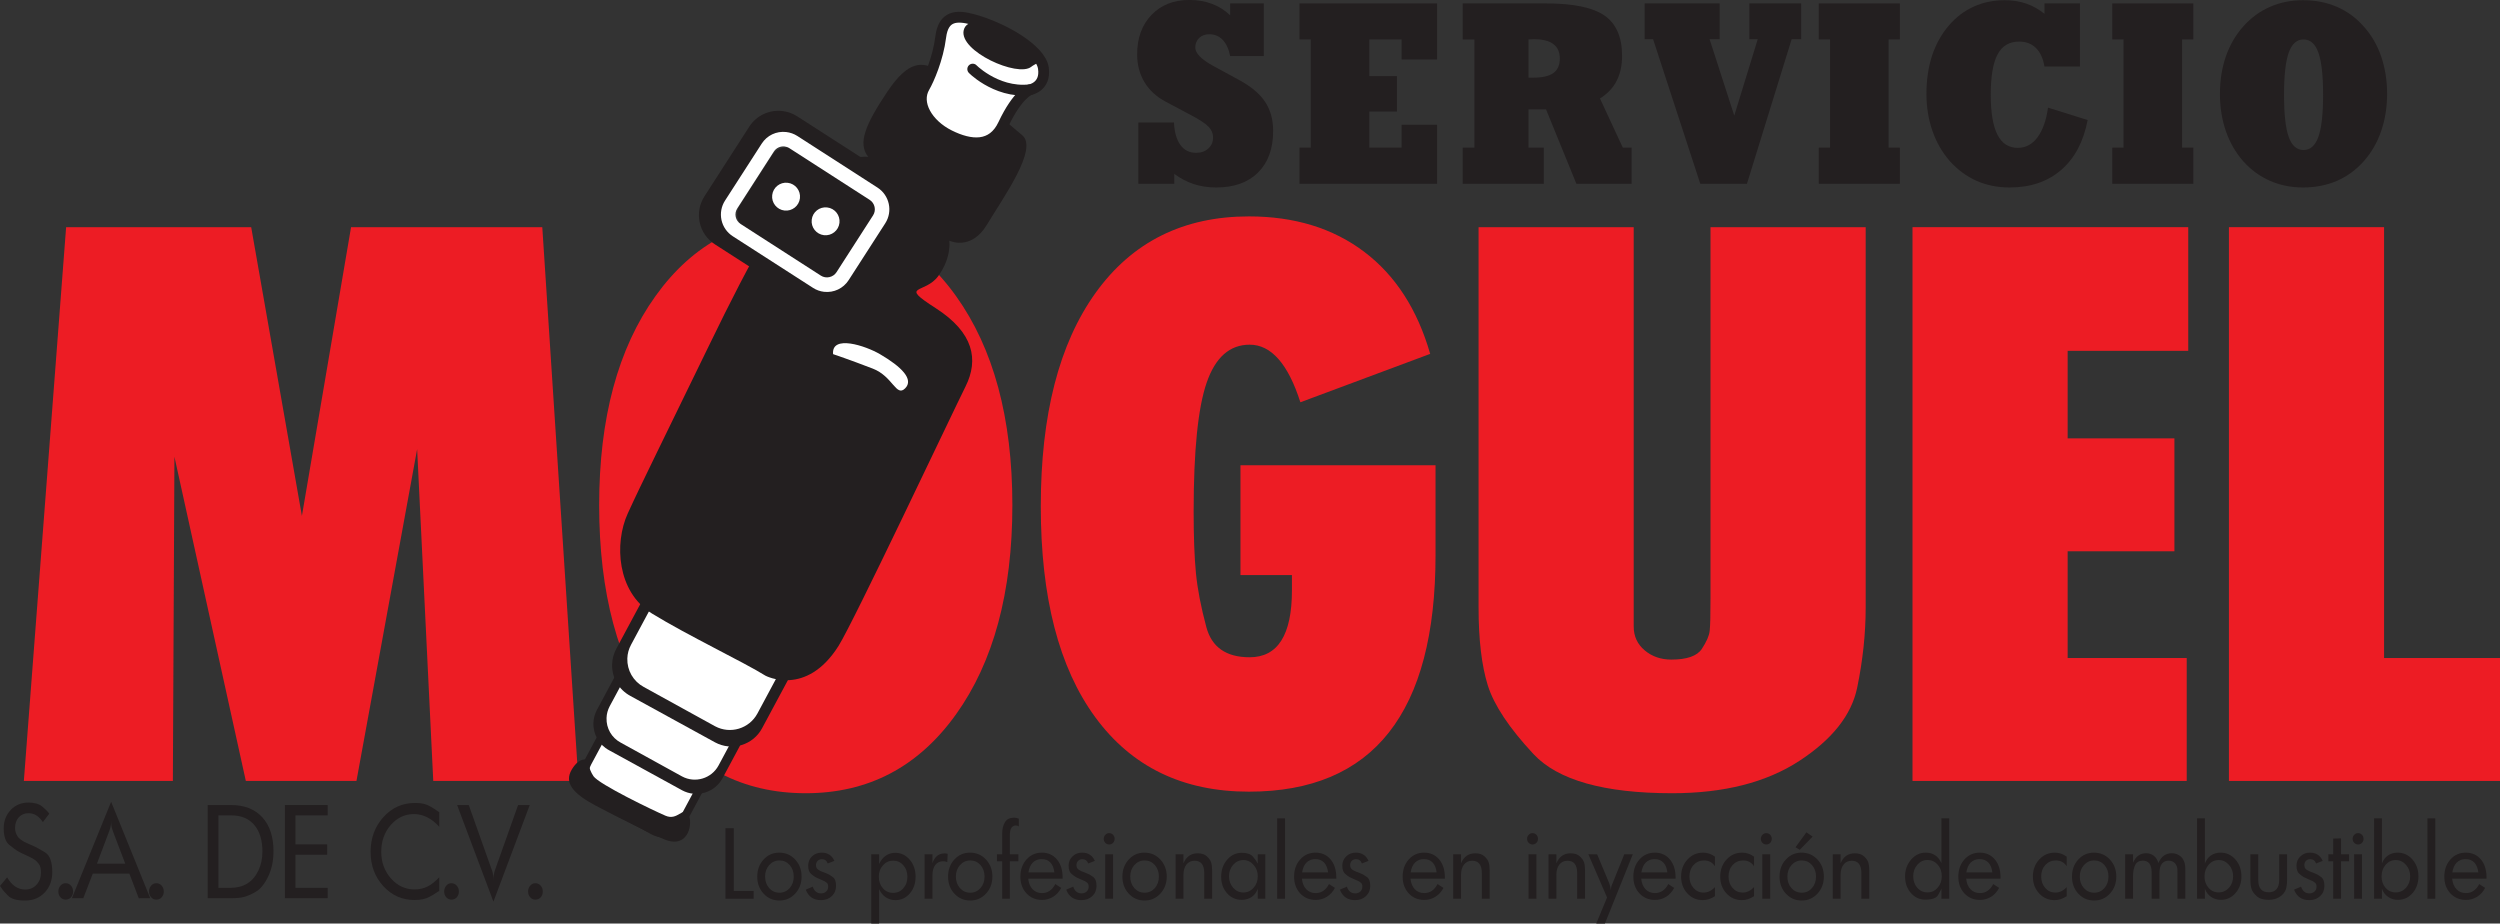
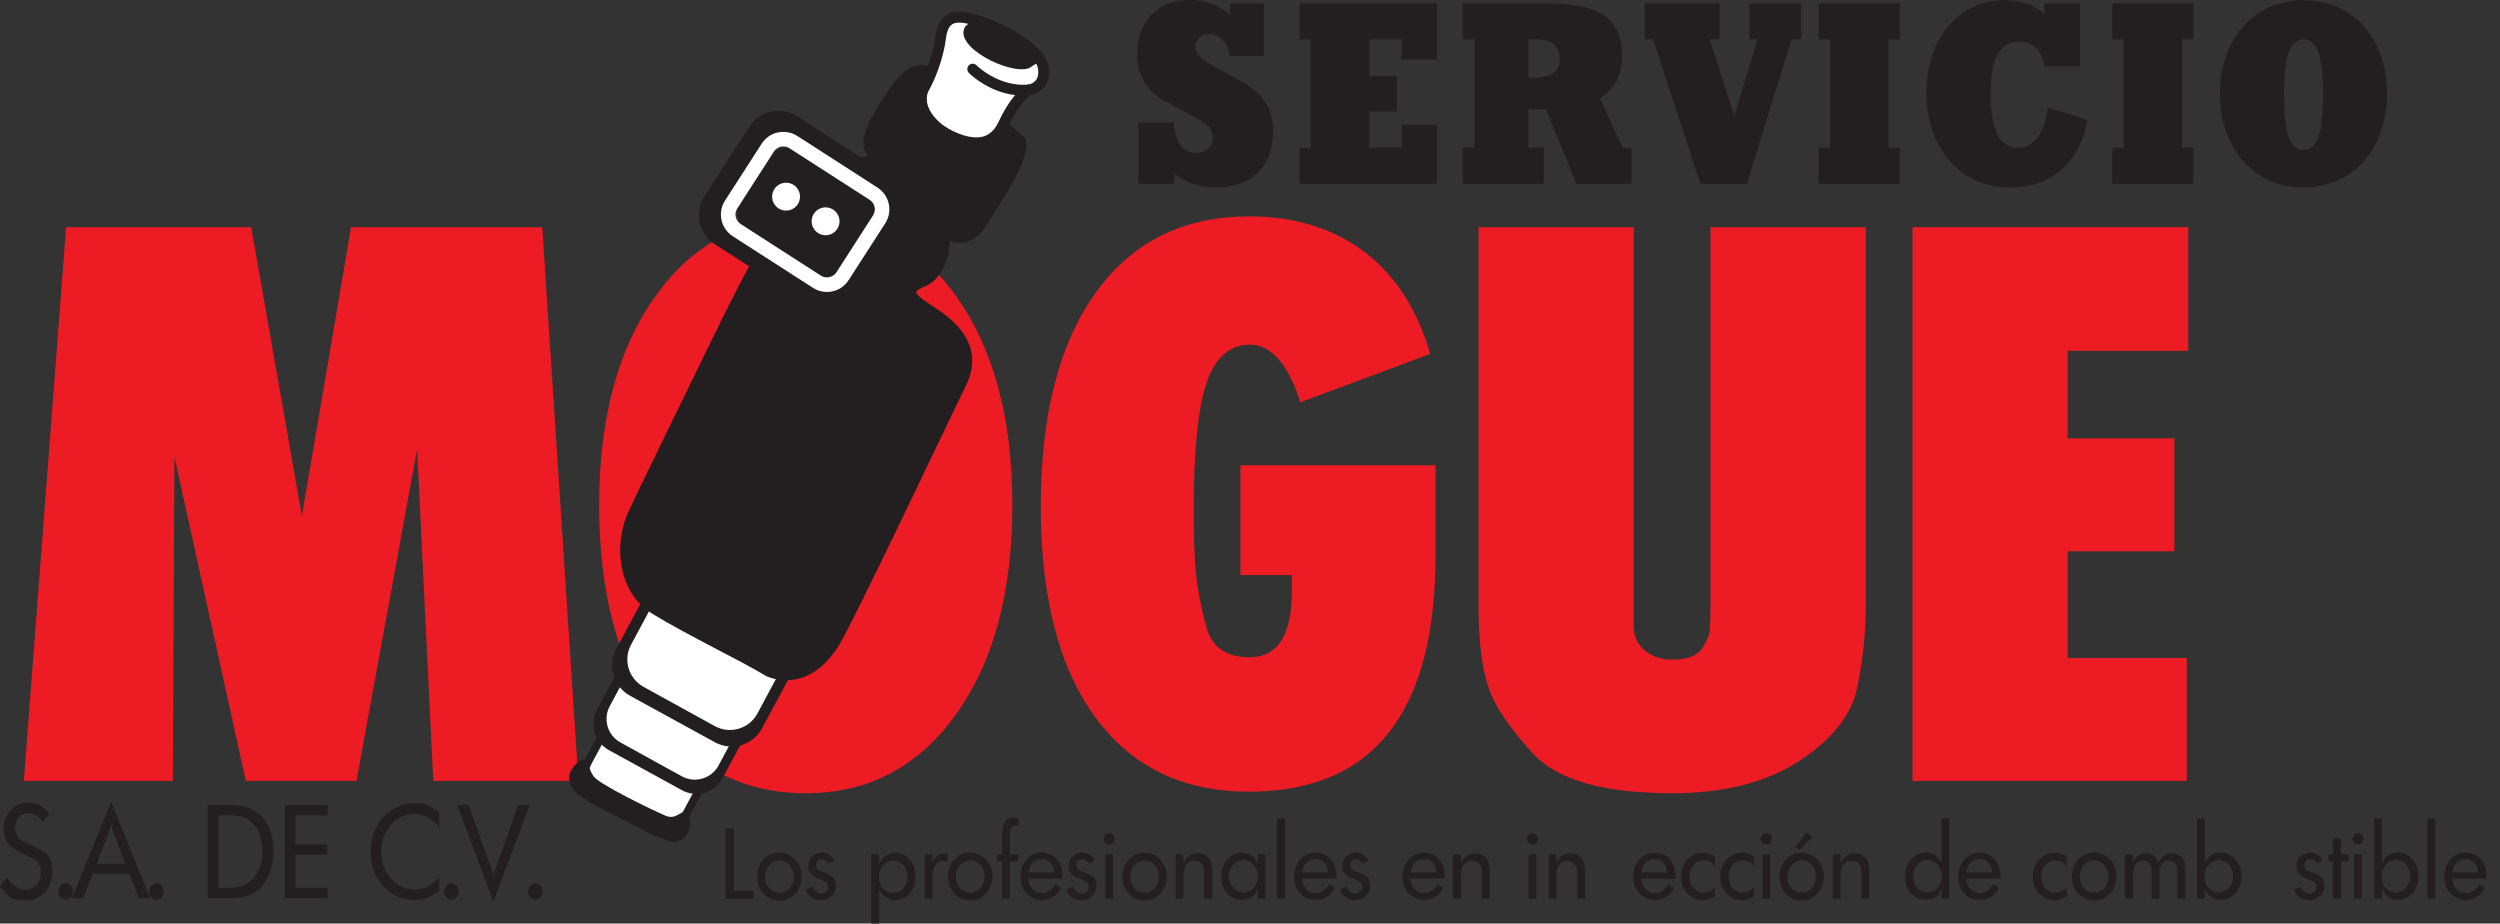
<svg xmlns="http://www.w3.org/2000/svg" width="231.28pt" height="85.44pt" viewBox="0 0 231.28 85.44" version="1.1">
  <rect x="0" y="0" width="231.28" height="85.44" fill="#333333" stroke="none" />
  <defs>
    <clipPath id="clip1">
-       <path d="M 206 21 L 231.281 21 L 231.281 73 L 206 73 Z M 206 21 " />
-     </clipPath>
+       </clipPath>
    <clipPath id="clip2">
      <path d="M 80 78 L 85 78 L 85 85.441 L 80 85.441 Z M 80 78 " />
    </clipPath>
    <clipPath id="clip3">
-       <path d="M 146 79 L 152 79 L 152 85.441 L 146 85.441 Z M 146 79 " />
-     </clipPath>
+       </clipPath>
    <clipPath id="clip4">
      <path d="M 44 54 L 77 54 L 77 85.441 L 44 85.441 Z M 44 54 " />
    </clipPath>
  </defs>
  <g id="surface1">
    <path style=" stroke:none;fill-rule:nonzero;fill:rgb(13.699%,12.199%,12.5%);fill-opacity:1;" d="M 105.312 17.004 L 105.312 11.332 L 108.605 11.332 C 108.652 12.238 108.852 12.934 109.203 13.414 C 109.555 13.895 110.039 14.137 110.66 14.137 C 111.121 14.137 111.496 14.004 111.785 13.738 C 112.078 13.473 112.223 13.133 112.223 12.715 C 112.223 12.348 112.086 12.02 111.812 11.73 C 111.539 11.441 110.965 11.062 110.09 10.602 L 107.836 9.406 C 106.98 8.949 106.328 8.348 105.879 7.602 C 105.426 6.855 105.199 5.996 105.199 5.023 C 105.199 3.52 105.641 2.309 106.523 1.383 C 107.406 0.461 108.574 -0.004 110.027 -0.004 C 110.789 -0.004 111.488 0.117 112.121 0.355 C 112.758 0.594 113.316 0.949 113.805 1.418 L 113.805 0.316 L 116.918 0.316 L 116.918 5.188 L 113.805 5.188 C 113.676 4.539 113.449 4.039 113.117 3.691 C 112.789 3.344 112.371 3.168 111.871 3.168 C 111.484 3.168 111.172 3.285 110.934 3.516 C 110.699 3.746 110.578 4.043 110.578 4.402 C 110.578 4.934 111.148 5.508 112.293 6.129 C 112.332 6.152 112.363 6.168 112.383 6.176 L 114.645 7.406 C 115.754 8.012 116.555 8.684 117.043 9.43 C 117.535 10.172 117.781 11.066 117.781 12.117 C 117.781 13.754 117.316 15.035 116.387 15.957 C 115.461 16.883 114.168 17.344 112.512 17.344 C 111.766 17.344 111.074 17.238 110.438 17.031 C 109.805 16.824 109.203 16.508 108.637 16.086 L 108.637 17.004 L 105.312 17.004 " />
    <path style=" stroke:none;fill-rule:nonzero;fill:rgb(13.699%,12.199%,12.5%);fill-opacity:1;" d="M 120.219 17.004 L 120.219 13.656 L 121.262 13.656 L 121.262 3.648 L 120.219 3.648 L 120.219 0.316 L 132.949 0.316 L 132.949 5.504 L 129.664 5.504 L 129.664 3.648 L 126.68 3.648 L 126.68 7.043 L 129.234 7.043 L 129.234 10.32 L 126.68 10.32 L 126.68 13.656 L 129.664 13.656 L 129.664 11.543 L 132.949 11.543 L 132.949 17.004 L 120.219 17.004 " />
    <path style=" stroke:none;fill-rule:nonzero;fill:rgb(13.699%,12.199%,12.5%);fill-opacity:1;" d="M 141.406 3.648 L 141.406 7.184 L 141.84 7.184 C 142.688 7.184 143.309 7.043 143.703 6.758 C 144.102 6.469 144.301 6.023 144.301 5.41 C 144.301 4.816 144.102 4.371 143.699 4.074 C 143.301 3.773 142.691 3.625 141.879 3.625 C 141.832 3.625 141.758 3.629 141.652 3.637 C 141.551 3.645 141.469 3.648 141.406 3.648 Z M 141.406 13.656 L 142.82 13.656 L 142.82 17.004 L 135.316 17.004 L 135.316 13.656 L 136.398 13.656 L 136.398 3.648 L 135.316 3.648 L 135.316 0.316 L 143.027 0.316 C 145.555 0.316 147.355 0.691 148.438 1.441 C 149.52 2.195 150.062 3.434 150.062 5.164 C 150.062 6.066 149.891 6.84 149.555 7.488 C 149.219 8.141 148.703 8.68 148.016 9.109 L 150.129 13.656 L 150.941 13.656 L 150.941 17.004 L 145.836 17.004 L 143.027 10.121 L 141.406 10.121 L 141.406 13.656 " />
    <path style=" stroke:none;fill-rule:nonzero;fill:rgb(13.699%,12.199%,12.5%);fill-opacity:1;" d="M 157.297 17.004 L 152.93 3.625 L 152.148 3.625 L 152.148 0.316 L 159.09 0.316 L 159.09 3.625 L 158.156 3.625 L 160.441 10.695 L 162.613 3.625 L 161.836 3.625 L 161.836 0.316 L 166.633 0.316 L 166.633 3.625 L 165.75 3.625 L 161.613 17.004 L 157.297 17.004 " />
    <path style=" stroke:none;fill-rule:nonzero;fill:rgb(13.699%,12.199%,12.5%);fill-opacity:1;" d="M 168.258 17.004 L 168.258 13.656 L 169.301 13.656 L 169.301 3.648 L 168.258 3.648 L 168.258 0.316 L 175.762 0.316 L 175.762 3.648 L 174.719 3.648 L 174.719 13.656 L 175.762 13.656 L 175.762 17.004 L 168.258 17.004 " />
    <path style=" stroke:none;fill-rule:nonzero;fill:rgb(13.699%,12.199%,12.5%);fill-opacity:1;" d="M 189.137 6.152 C 189.008 5.398 188.746 4.828 188.348 4.438 C 187.953 4.047 187.434 3.848 186.793 3.848 C 185.883 3.848 185.219 4.242 184.801 5.031 C 184.379 5.816 184.168 7.059 184.168 8.758 C 184.168 10.418 184.375 11.652 184.789 12.465 C 185.203 13.273 185.828 13.68 186.672 13.68 C 187.398 13.68 188.004 13.355 188.488 12.711 C 188.973 12.062 189.301 11.148 189.465 9.957 L 193.133 11.105 C 192.75 13.105 191.934 14.641 190.684 15.723 C 189.43 16.805 187.84 17.344 185.91 17.344 C 184.797 17.344 183.773 17.137 182.84 16.723 C 181.91 16.305 181.086 15.695 180.371 14.891 C 179.672 14.09 179.137 13.16 178.77 12.098 C 178.402 11.039 178.219 9.898 178.219 8.676 C 178.219 7.383 178.395 6.211 178.738 5.152 C 179.086 4.098 179.605 3.164 180.293 2.359 C 180.961 1.582 181.727 1 182.598 0.609 C 183.465 0.215 184.418 0.02 185.461 0.02 C 186.188 0.02 186.852 0.125 187.453 0.332 C 188.055 0.539 188.613 0.855 189.137 1.277 L 189.137 0.316 L 192.422 0.316 L 192.422 6.152 L 189.137 6.152 " />
    <path style=" stroke:none;fill-rule:nonzero;fill:rgb(13.699%,12.199%,12.5%);fill-opacity:1;" d="M 195.41 17.004 L 195.41 13.656 L 196.453 13.656 L 196.453 3.648 L 195.41 3.648 L 195.41 0.316 L 202.91 0.316 L 202.91 3.648 L 201.871 3.648 L 201.871 13.656 L 202.91 13.656 L 202.91 17.004 L 195.41 17.004 " />
    <path style=" stroke:none;fill-rule:nonzero;fill:rgb(13.699%,12.199%,12.5%);fill-opacity:1;" d="M 213.102 13.879 C 213.73 13.879 214.188 13.473 214.48 12.656 C 214.77 11.844 214.914 10.543 214.914 8.758 C 214.914 6.98 214.77 5.684 214.48 4.871 C 214.188 4.059 213.73 3.648 213.102 3.648 C 212.48 3.648 212.027 4.059 211.734 4.871 C 211.445 5.684 211.301 6.98 211.301 8.758 C 211.301 10.543 211.441 11.844 211.73 12.656 C 212.02 13.473 212.477 13.879 213.102 13.879 Z M 205.371 8.676 C 205.371 7.422 205.555 6.27 205.922 5.211 C 206.289 4.156 206.828 3.227 207.543 2.43 C 208.254 1.637 209.07 1.039 210.004 0.633 C 210.934 0.223 211.953 0.02 213.062 0.02 C 214.211 0.02 215.258 0.227 216.203 0.637 C 217.148 1.047 217.98 1.66 218.699 2.477 C 219.402 3.266 219.934 4.188 220.293 5.242 C 220.652 6.293 220.836 7.438 220.836 8.676 C 220.836 9.914 220.652 11.059 220.293 12.109 C 219.934 13.164 219.402 14.09 218.699 14.891 C 217.98 15.703 217.148 16.316 216.203 16.727 C 215.258 17.137 214.211 17.344 213.062 17.344 C 211.953 17.344 210.934 17.137 209.996 16.727 C 209.062 16.316 208.238 15.711 207.523 14.914 C 206.816 14.105 206.281 13.176 205.918 12.125 C 205.555 11.07 205.371 9.922 205.371 8.676 " />
    <path style=" stroke:none;fill-rule:nonzero;fill:rgb(92.899%,10.999%,14.099%);fill-opacity:1;" d="M 6.117 21.016 L 23.238 21.016 L 27.93 47.73 L 32.477 21.016 L 50.168 21.016 L 53.512 72.246 L 40.082 72.246 L 38.59 41.551 L 32.977 72.246 L 22.742 72.246 L 16.137 42.258 L 15.992 72.246 L 2.207 72.246 L 6.117 21.016 " />
    <path style=" stroke:none;fill-rule:nonzero;fill:rgb(92.899%,10.999%,14.099%);fill-opacity:1;" d="M 69.852 46.664 C 69.852 51.688 70.219 55.324 70.953 57.57 C 71.688 59.824 72.883 60.945 74.543 60.945 C 76.484 60.945 77.691 59.691 78.164 57.18 C 78.922 54.148 79.301 50.645 79.301 46.664 C 79.301 42.641 78.922 39.109 78.164 36.078 C 77.691 33.57 76.484 32.312 74.543 32.312 C 72.648 32.312 71.391 33.594 70.777 36.148 C 70.16 38.707 69.852 42.215 69.852 46.664 Z M 74.543 20.09 C 80.32 20.09 84.953 22.52 88.434 27.375 C 91.914 32.23 93.656 38.684 93.656 46.734 C 93.656 54.789 91.914 61.242 88.434 66.098 C 84.953 70.953 80.32 73.383 74.543 73.383 C 68.715 73.383 64.074 70.965 60.613 66.133 C 57.156 61.301 55.43 54.836 55.43 46.734 C 55.43 38.684 57.168 32.23 60.652 27.375 C 64.133 22.52 68.762 20.09 74.543 20.09 " />
    <path style=" stroke:none;fill-rule:nonzero;fill:rgb(92.899%,10.999%,14.099%);fill-opacity:1;" d="M 120.301 37.215 C 119.164 33.664 117.602 31.887 115.609 31.887 C 113.766 31.887 112.438 33.059 111.633 35.395 C 110.824 37.734 110.426 41.715 110.426 47.336 C 110.426 49.652 110.496 51.543 110.637 53.008 C 110.777 54.473 111.098 56.137 111.598 58.004 C 112.094 59.871 113.434 60.805 115.609 60.805 C 118.215 60.805 119.52 58.738 119.52 54.609 L 119.52 53.203 L 114.758 53.203 L 114.758 43.043 L 132.805 43.043 L 132.805 51.336 C 132.805 65.938 127.051 73.238 115.539 73.238 C 109.43 73.238 104.691 70.945 101.328 66.355 C 97.965 61.77 96.285 55.266 96.285 46.844 C 96.285 38.375 97.977 31.789 101.363 27.082 C 104.75 22.375 109.477 20.02 115.539 20.02 C 119.754 20.02 123.309 21.109 126.199 23.289 C 129.086 25.469 131.125 28.617 132.309 32.738 L 120.301 37.215 " />
    <path style=" stroke:none;fill-rule:nonzero;fill:rgb(92.899%,10.999%,14.099%);fill-opacity:1;" d="M 172.598 56.188 C 172.598 58.602 172.336 61.078 171.812 63.613 C 171.293 66.145 169.504 68.406 166.449 70.398 C 163.395 72.387 159.473 73.383 154.691 73.383 C 148.391 73.383 144.113 72.172 141.863 69.758 C 139.613 67.344 138.207 65.223 137.637 63.398 C 137.07 61.574 136.785 59.172 136.785 56.188 L 136.785 21.016 L 151.137 21.016 L 151.137 55.262 C 151.137 56.684 151.137 57.586 151.137 57.961 C 151.137 58.863 151.477 59.598 152.152 60.164 C 152.828 60.734 153.652 61.02 154.617 61.02 C 156.066 61.02 157.008 60.688 157.445 60.023 C 157.879 59.359 158.121 58.805 158.168 58.352 C 158.219 57.902 158.242 56.875 158.242 55.262 L 158.242 21.016 L 172.598 21.016 L 172.598 56.188 " />
    <path style=" stroke:none;fill-rule:nonzero;fill:rgb(92.899%,10.999%,14.099%);fill-opacity:1;" d="M 176.93 21.016 L 202.438 21.016 L 202.438 32.457 L 191.281 32.457 L 191.281 40.555 L 201.16 40.555 L 201.16 51 L 191.281 51 L 191.281 60.875 L 202.297 60.875 L 202.297 72.246 L 176.93 72.246 L 176.93 21.016 " />
    <g clip-path="url(#clip1)" clip-rule="nonzero">
      <path style=" stroke:none;fill-rule:nonzero;fill:rgb(92.899%,10.999%,14.099%);fill-opacity:1;" d="M 206.203 21.016 L 220.555 21.016 L 220.555 60.875 L 231.285 60.875 L 231.285 72.246 L 206.203 72.246 L 206.203 21.016 " />
    </g>
    <path style=" stroke:none;fill-rule:nonzero;fill:rgb(13.699%,12.199%,12.5%);fill-opacity:1;" d="M 67.113 76.621 L 67.883 76.621 L 67.883 82.422 L 69.719 82.422 L 69.719 83.145 L 67.113 83.145 L 67.113 76.621 " />
    <path style=" stroke:none;fill-rule:nonzero;fill:rgb(13.699%,12.199%,12.5%);fill-opacity:1;" d="M 70.781 81.094 C 70.781 81.52 70.906 81.875 71.156 82.16 C 71.406 82.441 71.727 82.586 72.113 82.586 C 72.488 82.586 72.805 82.441 73.055 82.16 C 73.305 81.875 73.43 81.52 73.43 81.094 C 73.43 80.664 73.305 80.312 73.055 80.027 C 72.805 79.746 72.488 79.602 72.113 79.602 C 71.73 79.602 71.414 79.746 71.16 80.031 C 70.906 80.316 70.781 80.672 70.781 81.094 Z M 72.09 78.879 C 72.676 78.879 73.168 79.09 73.562 79.516 C 73.961 79.941 74.156 80.469 74.156 81.09 C 74.156 81.719 73.961 82.246 73.562 82.672 C 73.168 83.098 72.68 83.309 72.105 83.309 C 71.523 83.309 71.035 83.098 70.645 82.676 C 70.25 82.254 70.055 81.727 70.055 81.098 C 70.055 80.469 70.25 79.941 70.641 79.516 C 71.031 79.09 71.512 78.879 72.09 78.879 " />
    <path style=" stroke:none;fill-rule:nonzero;fill:rgb(13.699%,12.199%,12.5%);fill-opacity:1;" d="M 75.188 82.023 C 75.324 82.438 75.578 82.648 75.957 82.648 C 76.148 82.648 76.309 82.59 76.434 82.477 C 76.555 82.363 76.617 82.211 76.617 82.023 C 76.617 81.863 76.574 81.746 76.492 81.672 C 76.406 81.602 76.332 81.551 76.273 81.52 C 76.215 81.492 76.086 81.434 75.883 81.348 C 75.68 81.266 75.531 81.195 75.43 81.141 C 75.332 81.086 75.195 80.984 75.023 80.836 C 74.852 80.684 74.766 80.434 74.766 80.086 C 74.766 79.742 74.883 79.457 75.121 79.227 C 75.363 78.992 75.656 78.879 76.012 78.879 C 76.57 78.879 76.965 79.133 77.191 79.641 L 76.574 79.883 C 76.477 79.617 76.301 79.484 76.035 79.484 C 75.879 79.484 75.746 79.535 75.645 79.637 C 75.543 79.742 75.488 79.871 75.488 80.027 C 75.488 80.164 75.523 80.277 75.594 80.359 C 75.66 80.445 75.781 80.523 75.957 80.602 L 76.332 80.746 C 76.492 80.812 76.602 80.863 76.668 80.891 C 76.734 80.922 76.863 81.008 77.055 81.148 C 77.25 81.289 77.344 81.559 77.344 81.957 C 77.344 82.34 77.215 82.656 76.953 82.902 C 76.691 83.148 76.355 83.273 75.953 83.273 C 75.258 83.273 74.785 82.949 74.543 82.305 L 75.188 82.023 " />
    <g clip-path="url(#clip2)" clip-rule="nonzero">
      <path style=" stroke:none;fill-rule:nonzero;fill:rgb(13.699%,12.199%,12.5%);fill-opacity:1;" d="M 81.301 81.105 C 81.301 81.535 81.426 81.891 81.68 82.176 C 81.93 82.461 82.246 82.602 82.629 82.602 C 83.004 82.602 83.316 82.461 83.566 82.176 C 83.82 81.891 83.945 81.539 83.945 81.117 C 83.945 80.688 83.82 80.332 83.566 80.047 C 83.316 79.762 83.004 79.621 82.629 79.621 C 82.258 79.621 81.945 79.762 81.688 80.047 C 81.43 80.332 81.301 80.684 81.301 81.105 Z M 80.602 79.031 L 81.328 79.031 L 81.328 79.93 C 81.48 79.598 81.688 79.34 81.941 79.164 C 82.199 78.984 82.492 78.895 82.82 78.895 C 83.348 78.895 83.797 79.109 84.16 79.531 C 84.523 79.957 84.703 80.48 84.703 81.102 C 84.703 81.719 84.527 82.234 84.172 82.652 C 83.816 83.066 83.371 83.273 82.84 83.273 C 82.5 83.273 82.199 83.184 81.941 83.008 C 81.68 82.832 81.477 82.582 81.328 82.258 L 81.328 85.438 L 80.602 85.438 L 80.602 79.031 " />
    </g>
    <path style=" stroke:none;fill-rule:nonzero;fill:rgb(13.699%,12.199%,12.5%);fill-opacity:1;" d="M 85.535 79.031 L 86.262 79.031 L 86.262 79.855 C 86.465 79.254 86.84 78.949 87.383 78.949 C 87.461 78.949 87.559 78.961 87.672 78.988 L 87.637 79.758 C 87.512 79.703 87.387 79.676 87.262 79.676 C 86.949 79.676 86.703 79.789 86.527 80.02 C 86.348 80.25 86.262 80.574 86.262 80.988 L 86.262 83.145 L 85.535 83.145 L 85.535 79.031 " />
    <path style=" stroke:none;fill-rule:nonzero;fill:rgb(13.699%,12.199%,12.5%);fill-opacity:1;" d="M 88.43 81.094 C 88.43 81.52 88.559 81.875 88.809 82.16 C 89.059 82.441 89.379 82.586 89.766 82.586 C 90.141 82.586 90.453 82.441 90.707 82.16 C 90.957 81.875 91.082 81.52 91.082 81.094 C 91.082 80.664 90.957 80.312 90.707 80.027 C 90.453 79.746 90.141 79.602 89.766 79.602 C 89.383 79.602 89.066 79.746 88.812 80.031 C 88.559 80.316 88.43 80.672 88.43 81.094 Z M 89.738 78.879 C 90.328 78.879 90.816 79.09 91.215 79.516 C 91.609 79.941 91.809 80.469 91.809 81.09 C 91.809 81.719 91.609 82.246 91.215 82.672 C 90.816 83.098 90.332 83.309 89.758 83.309 C 89.176 83.309 88.688 83.098 88.293 82.676 C 87.902 82.254 87.707 81.727 87.707 81.098 C 87.707 80.469 87.902 79.941 88.289 79.516 C 88.68 79.09 89.164 78.879 89.738 78.879 " />
    <path style=" stroke:none;fill-rule:nonzero;fill:rgb(13.699%,12.199%,12.5%);fill-opacity:1;" d="M 92.227 79.031 L 92.715 79.031 L 92.715 77.109 C 92.715 76.688 92.801 76.336 92.973 76.059 C 93.141 75.781 93.422 75.645 93.816 75.645 C 93.941 75.645 94.09 75.672 94.254 75.734 L 94.254 76.457 C 94.168 76.398 94.082 76.367 93.996 76.367 C 93.613 76.367 93.422 76.664 93.422 77.258 L 93.422 79.031 L 94.211 79.031 L 94.211 79.676 L 93.422 79.676 L 93.422 83.145 L 92.715 83.145 L 92.715 79.676 L 92.227 79.676 L 92.227 79.031 " />
    <path style=" stroke:none;fill-rule:nonzero;fill:rgb(13.699%,12.199%,12.5%);fill-opacity:1;" d="M 95.141 80.707 L 97.543 80.707 C 97.496 80.309 97.375 80.004 97.172 79.793 C 96.969 79.582 96.699 79.477 96.363 79.477 C 96.035 79.477 95.762 79.582 95.547 79.797 C 95.336 80.012 95.199 80.316 95.141 80.707 Z M 95.125 81.289 C 95.164 81.699 95.297 82.023 95.523 82.262 C 95.746 82.5 96.039 82.621 96.398 82.621 C 96.93 82.621 97.34 82.344 97.629 81.785 L 98.176 82.141 C 97.988 82.496 97.738 82.773 97.43 82.965 C 97.117 83.156 96.773 83.254 96.398 83.254 C 95.816 83.254 95.34 83.051 94.961 82.648 C 94.586 82.242 94.398 81.727 94.398 81.098 C 94.398 80.465 94.586 79.934 94.961 79.512 C 95.34 79.09 95.812 78.879 96.383 78.879 C 96.957 78.879 97.422 79.086 97.773 79.504 C 98.129 79.922 98.305 80.48 98.305 81.18 L 98.305 81.289 L 95.125 81.289 " />
    <path style=" stroke:none;fill-rule:nonzero;fill:rgb(13.699%,12.199%,12.5%);fill-opacity:1;" d="M 99.285 82.023 C 99.418 82.438 99.676 82.648 100.055 82.648 C 100.246 82.648 100.406 82.59 100.527 82.477 C 100.652 82.363 100.715 82.211 100.715 82.023 C 100.715 81.863 100.672 81.746 100.586 81.672 C 100.504 81.602 100.43 81.551 100.371 81.52 C 100.312 81.492 100.18 81.434 99.98 81.348 C 99.777 81.266 99.629 81.195 99.527 81.141 C 99.43 81.086 99.293 80.984 99.121 80.836 C 98.945 80.684 98.859 80.434 98.859 80.086 C 98.859 79.742 98.98 79.457 99.219 79.227 C 99.457 78.992 99.754 78.879 100.109 78.879 C 100.668 78.879 101.059 79.133 101.289 79.641 L 100.672 79.883 C 100.574 79.617 100.395 79.484 100.133 79.484 C 99.973 79.484 99.844 79.535 99.742 79.637 C 99.637 79.742 99.586 79.871 99.586 80.027 C 99.586 80.164 99.621 80.277 99.688 80.359 C 99.758 80.445 99.879 80.523 100.055 80.602 L 100.43 80.746 C 100.59 80.812 100.699 80.863 100.766 80.891 C 100.832 80.922 100.961 81.008 101.152 81.148 C 101.344 81.289 101.441 81.559 101.441 81.957 C 101.441 82.34 101.312 82.656 101.047 82.902 C 100.785 83.148 100.453 83.273 100.047 83.273 C 99.352 83.273 98.883 82.949 98.637 82.305 L 99.285 82.023 " />
    <path style=" stroke:none;fill-rule:nonzero;fill:rgb(13.699%,12.199%,12.5%);fill-opacity:1;" d="M 102.246 79.031 L 102.973 79.031 L 102.973 83.145 L 102.246 83.145 Z M 102.613 77.074 C 102.754 77.074 102.875 77.125 102.973 77.23 C 103.066 77.332 103.117 77.457 103.117 77.602 C 103.117 77.746 103.066 77.867 102.973 77.973 C 102.875 78.074 102.754 78.125 102.613 78.125 C 102.477 78.125 102.355 78.074 102.258 77.977 C 102.156 77.875 102.109 77.75 102.109 77.602 C 102.109 77.457 102.156 77.332 102.254 77.23 C 102.352 77.125 102.469 77.074 102.613 77.074 " />
    <path style=" stroke:none;fill-rule:nonzero;fill:rgb(13.699%,12.199%,12.5%);fill-opacity:1;" d="M 104.562 81.094 C 104.562 81.52 104.688 81.875 104.938 82.16 C 105.188 82.441 105.508 82.586 105.895 82.586 C 106.27 82.586 106.586 82.441 106.836 82.16 C 107.086 81.875 107.211 81.52 107.211 81.094 C 107.211 80.664 107.086 80.312 106.836 80.027 C 106.586 79.746 106.27 79.602 105.895 79.602 C 105.512 79.602 105.195 79.746 104.941 80.031 C 104.688 80.316 104.562 80.672 104.562 81.094 Z M 105.871 78.879 C 106.457 78.879 106.949 79.09 107.344 79.516 C 107.738 79.941 107.938 80.469 107.938 81.09 C 107.938 81.719 107.738 82.246 107.344 82.672 C 106.949 83.098 106.461 83.309 105.887 83.309 C 105.305 83.309 104.816 83.098 104.426 82.676 C 104.031 82.254 103.836 81.727 103.836 81.098 C 103.836 80.469 104.031 79.941 104.422 79.516 C 104.812 79.09 105.293 78.879 105.871 78.879 " />
    <path style=" stroke:none;fill-rule:nonzero;fill:rgb(13.699%,12.199%,12.5%);fill-opacity:1;" d="M 108.758 79.031 L 109.484 79.031 L 109.484 79.867 C 109.742 79.25 110.18 78.941 110.797 78.941 C 111.168 78.941 111.449 79.035 111.648 79.219 C 111.848 79.402 111.98 79.586 112.039 79.773 C 112.105 79.961 112.137 80.215 112.137 80.535 L 112.137 83.145 L 111.406 83.145 L 111.406 80.762 C 111.406 80.008 111.109 79.629 110.512 79.629 C 110.195 79.629 109.949 79.746 109.762 79.98 C 109.578 80.211 109.484 80.523 109.484 80.918 L 109.484 83.145 L 108.758 83.145 L 108.758 79.031 " />
    <path style=" stroke:none;fill-rule:nonzero;fill:rgb(13.699%,12.199%,12.5%);fill-opacity:1;" d="M 113.699 81.07 C 113.699 81.488 113.828 81.84 114.086 82.133 C 114.344 82.422 114.656 82.566 115.027 82.566 C 115.398 82.566 115.715 82.422 115.973 82.133 C 116.23 81.84 116.359 81.488 116.359 81.07 C 116.359 80.652 116.227 80.301 115.969 80.008 C 115.707 79.715 115.395 79.566 115.027 79.566 C 114.656 79.566 114.344 79.711 114.086 80 C 113.828 80.293 113.699 80.648 113.699 81.07 Z M 116.359 79.031 L 117.059 79.031 L 117.059 83.145 L 116.359 83.145 L 116.359 82.223 C 116.238 82.555 116.047 82.809 115.789 82.984 C 115.531 83.156 115.223 83.246 114.863 83.246 C 114.324 83.246 113.875 83.043 113.516 82.633 C 113.152 82.227 112.973 81.719 112.973 81.105 C 112.973 80.492 113.156 79.969 113.52 79.539 C 113.887 79.109 114.336 78.895 114.867 78.895 C 115.363 78.895 115.711 79.012 115.906 79.242 C 116.105 79.469 116.254 79.688 116.359 79.895 L 116.359 79.031 " />
    <path style=" stroke:none;fill-rule:nonzero;fill:rgb(13.699%,12.199%,12.5%);fill-opacity:1;" d="M 118.152 75.707 L 118.879 75.707 L 118.879 83.145 L 118.152 83.145 L 118.152 75.707 " />
    <path style=" stroke:none;fill-rule:nonzero;fill:rgb(13.699%,12.199%,12.5%);fill-opacity:1;" d="M 120.461 80.707 L 122.863 80.707 C 122.816 80.309 122.691 80.004 122.492 79.793 C 122.289 79.582 122.02 79.477 121.684 79.477 C 121.352 79.477 121.078 79.582 120.867 79.797 C 120.652 80.012 120.52 80.316 120.461 80.707 Z M 120.441 81.289 C 120.484 81.699 120.617 82.023 120.84 82.262 C 121.066 82.5 121.359 82.621 121.719 82.621 C 122.246 82.621 122.656 82.344 122.949 81.785 L 123.496 82.141 C 123.309 82.496 123.059 82.773 122.746 82.965 C 122.438 83.156 122.094 83.254 121.719 83.254 C 121.137 83.254 120.656 83.051 120.281 82.648 C 119.906 82.242 119.719 81.727 119.719 81.098 C 119.719 80.465 119.906 79.934 120.281 79.512 C 120.656 79.09 121.129 78.879 121.699 78.879 C 122.273 78.879 122.738 79.086 123.094 79.504 C 123.445 79.922 123.625 80.48 123.625 81.18 L 123.625 81.289 L 120.441 81.289 " />
    <path style=" stroke:none;fill-rule:nonzero;fill:rgb(13.699%,12.199%,12.5%);fill-opacity:1;" d="M 124.602 82.023 C 124.738 82.438 124.996 82.648 125.375 82.648 C 125.566 82.648 125.723 82.59 125.848 82.477 C 125.973 82.363 126.035 82.211 126.035 82.023 C 126.035 81.863 125.992 81.746 125.906 81.672 C 125.82 81.602 125.75 81.551 125.688 81.52 C 125.629 81.492 125.5 81.434 125.297 81.348 C 125.098 81.266 124.945 81.195 124.848 81.141 C 124.746 81.086 124.609 80.984 124.438 80.836 C 124.266 80.684 124.18 80.434 124.18 80.086 C 124.18 79.742 124.301 79.457 124.539 79.227 C 124.777 78.992 125.074 78.879 125.426 78.879 C 125.984 78.879 126.379 79.133 126.605 79.641 L 125.992 79.883 C 125.895 79.617 125.715 79.484 125.453 79.484 C 125.293 79.484 125.16 79.535 125.059 79.637 C 124.957 79.742 124.906 79.871 124.906 80.027 C 124.906 80.164 124.938 80.277 125.008 80.359 C 125.074 80.445 125.199 80.523 125.375 80.602 L 125.746 80.746 C 125.906 80.812 126.02 80.863 126.086 80.891 C 126.148 80.922 126.277 81.008 126.473 81.148 C 126.664 81.289 126.762 81.559 126.762 81.957 C 126.762 82.34 126.629 82.656 126.367 82.902 C 126.105 83.148 125.773 83.273 125.367 83.273 C 124.672 83.273 124.203 82.949 123.957 82.305 L 124.602 82.023 " />
    <path style=" stroke:none;fill-rule:nonzero;fill:rgb(13.699%,12.199%,12.5%);fill-opacity:1;" d="M 130.504 80.707 L 132.906 80.707 C 132.859 80.309 132.738 80.004 132.535 79.793 C 132.332 79.582 132.062 79.477 131.727 79.477 C 131.395 79.477 131.125 79.582 130.91 79.797 C 130.695 80.012 130.562 80.316 130.504 80.707 Z M 130.488 81.289 C 130.527 81.699 130.66 82.023 130.887 82.262 C 131.109 82.5 131.402 82.621 131.762 82.621 C 132.289 82.621 132.699 82.344 132.992 81.785 L 133.539 82.141 C 133.352 82.496 133.102 82.773 132.789 82.965 C 132.48 83.156 132.137 83.254 131.762 83.254 C 131.18 83.254 130.699 83.051 130.324 82.648 C 129.949 82.242 129.762 81.727 129.762 81.098 C 129.762 80.465 129.949 79.934 130.324 79.512 C 130.699 79.09 131.176 78.879 131.742 78.879 C 132.32 78.879 132.785 79.086 133.137 79.504 C 133.492 79.922 133.668 80.48 133.668 81.18 L 133.668 81.289 L 130.488 81.289 " />
    <path style=" stroke:none;fill-rule:nonzero;fill:rgb(13.699%,12.199%,12.5%);fill-opacity:1;" d="M 134.438 79.031 L 135.164 79.031 L 135.164 79.867 C 135.418 79.25 135.855 78.941 136.477 78.941 C 136.844 78.941 137.129 79.035 137.328 79.219 C 137.527 79.402 137.656 79.586 137.719 79.773 C 137.781 79.961 137.812 80.215 137.812 80.535 L 137.812 83.145 L 137.086 83.145 L 137.086 80.762 C 137.086 80.008 136.785 79.629 136.188 79.629 C 135.875 79.629 135.625 79.746 135.441 79.98 C 135.258 80.211 135.164 80.523 135.164 80.918 L 135.164 83.145 L 134.438 83.145 L 134.438 79.031 " />
    <path style=" stroke:none;fill-rule:nonzero;fill:rgb(13.699%,12.199%,12.5%);fill-opacity:1;" d="M 141.41 79.031 L 142.137 79.031 L 142.137 83.145 L 141.41 83.145 Z M 141.777 77.074 C 141.922 77.074 142.039 77.125 142.137 77.23 C 142.234 77.332 142.281 77.457 142.281 77.602 C 142.281 77.746 142.234 77.867 142.137 77.973 C 142.039 78.074 141.922 78.125 141.777 78.125 C 141.645 78.125 141.523 78.074 141.426 77.977 C 141.324 77.875 141.273 77.75 141.273 77.602 C 141.273 77.457 141.324 77.332 141.422 77.23 C 141.516 77.125 141.637 77.074 141.777 77.074 " />
    <path style=" stroke:none;fill-rule:nonzero;fill:rgb(13.699%,12.199%,12.5%);fill-opacity:1;" d="M 143.258 79.031 L 143.984 79.031 L 143.984 79.867 C 144.238 79.25 144.68 78.941 145.297 78.941 C 145.664 78.941 145.949 79.035 146.148 79.219 C 146.348 79.402 146.48 79.586 146.539 79.773 C 146.605 79.961 146.637 80.215 146.637 80.535 L 146.637 83.145 L 145.906 83.145 L 145.906 80.762 C 145.906 80.008 145.609 79.629 145.012 79.629 C 144.695 79.629 144.445 79.746 144.262 79.98 C 144.078 80.211 143.984 80.523 143.984 80.918 L 143.984 83.145 L 143.258 83.145 L 143.258 79.031 " />
    <g clip-path="url(#clip3)" clip-rule="nonzero">
      <path style=" stroke:none;fill-rule:nonzero;fill:rgb(13.699%,12.199%,12.5%);fill-opacity:1;" d="M 147.754 79.035 L 148.855 81.668 C 148.945 81.895 149.004 82.129 149.027 82.375 C 149.027 82.254 149.035 82.16 149.051 82.09 C 149.062 82.02 149.082 81.953 149.109 81.883 L 149.203 81.668 L 150.266 79.031 L 151.055 79.031 L 148.473 85.438 L 147.672 85.441 L 148.672 83.027 L 146.941 79.031 L 147.754 79.035 " />
    </g>
    <path style=" stroke:none;fill-rule:nonzero;fill:rgb(13.699%,12.199%,12.5%);fill-opacity:1;" d="M 151.848 80.707 L 154.25 80.707 C 154.203 80.309 154.082 80.004 153.879 79.793 C 153.676 79.582 153.406 79.477 153.07 79.477 C 152.738 79.477 152.469 79.582 152.254 79.797 C 152.039 80.012 151.906 80.316 151.848 80.707 Z M 151.832 81.289 C 151.871 81.699 152.004 82.023 152.23 82.262 C 152.453 82.5 152.746 82.621 153.105 82.621 C 153.637 82.621 154.047 82.344 154.336 81.785 L 154.883 82.141 C 154.695 82.496 154.445 82.773 154.137 82.965 C 153.824 83.156 153.48 83.254 153.105 83.254 C 152.523 83.254 152.047 83.051 151.668 82.648 C 151.293 82.242 151.105 81.727 151.105 81.098 C 151.105 80.465 151.293 79.934 151.668 79.512 C 152.047 79.09 152.52 78.879 153.09 78.879 C 153.664 78.879 154.129 79.086 154.48 79.504 C 154.836 79.922 155.012 80.48 155.012 81.18 L 155.012 81.289 L 151.832 81.289 " />
    <path style=" stroke:none;fill-rule:nonzero;fill:rgb(13.699%,12.199%,12.5%);fill-opacity:1;" d="M 158.652 80.137 C 158.418 79.781 158.082 79.602 157.645 79.602 C 157.258 79.602 156.934 79.742 156.68 80.02 C 156.422 80.297 156.293 80.652 156.293 81.09 C 156.293 81.512 156.418 81.867 156.672 82.148 C 156.922 82.434 157.23 82.574 157.602 82.574 C 157.988 82.574 158.34 82.406 158.652 82.066 L 158.652 82.91 C 158.465 83.031 158.277 83.121 158.094 83.184 C 157.906 83.242 157.723 83.273 157.531 83.273 C 156.957 83.273 156.48 83.062 156.098 82.648 C 155.715 82.23 155.523 81.715 155.523 81.098 C 155.523 80.469 155.719 79.941 156.109 79.516 C 156.5 79.09 156.98 78.879 157.559 78.879 C 157.945 78.879 158.312 79 158.652 79.25 L 158.652 80.137 " />
    <path style=" stroke:none;fill-rule:nonzero;fill:rgb(13.699%,12.199%,12.5%);fill-opacity:1;" d="M 162.27 80.137 C 162.035 79.781 161.699 79.602 161.262 79.602 C 160.871 79.602 160.551 79.742 160.293 80.02 C 160.039 80.297 159.91 80.652 159.91 81.09 C 159.91 81.512 160.035 81.867 160.285 82.148 C 160.535 82.434 160.848 82.574 161.219 82.574 C 161.605 82.574 161.953 82.406 162.27 82.066 L 162.27 82.91 C 162.082 83.031 161.895 83.121 161.711 83.184 C 161.523 83.242 161.336 83.273 161.148 83.273 C 160.574 83.273 160.094 83.062 159.715 82.648 C 159.332 82.23 159.141 81.715 159.141 81.098 C 159.141 80.469 159.336 79.941 159.727 79.516 C 160.117 79.09 160.598 78.879 161.176 78.879 C 161.562 78.879 161.926 79 162.27 79.25 L 162.27 80.137 " />
    <path style=" stroke:none;fill-rule:nonzero;fill:rgb(13.699%,12.199%,12.5%);fill-opacity:1;" d="M 163.035 79.031 L 163.766 79.031 L 163.766 83.145 L 163.035 83.145 Z M 163.406 77.074 C 163.547 77.074 163.668 77.125 163.766 77.23 C 163.859 77.332 163.91 77.457 163.91 77.602 C 163.91 77.746 163.859 77.867 163.766 77.973 C 163.668 78.074 163.547 78.125 163.406 78.125 C 163.27 78.125 163.148 78.074 163.051 77.977 C 162.949 77.875 162.898 77.75 162.898 77.602 C 162.898 77.457 162.949 77.332 163.047 77.23 C 163.145 77.125 163.262 77.074 163.406 77.074 " />
    <path style=" stroke:none;fill-rule:nonzero;fill:rgb(13.699%,12.199%,12.5%);fill-opacity:1;" d="M 167.113 77 L 167.688 77.395 L 166.5 78.617 L 166.105 78.383 Z M 165.355 81.094 C 165.355 81.52 165.48 81.875 165.73 82.16 C 165.98 82.441 166.301 82.586 166.688 82.586 C 167.062 82.586 167.379 82.441 167.629 82.16 C 167.879 81.875 168.004 81.52 168.004 81.094 C 168.004 80.664 167.879 80.312 167.629 80.027 C 167.379 79.746 167.062 79.602 166.688 79.602 C 166.305 79.602 165.988 79.746 165.734 80.031 C 165.48 80.316 165.355 80.672 165.355 81.094 Z M 166.66 78.879 C 167.25 78.879 167.738 79.09 168.137 79.516 C 168.531 79.941 168.73 80.469 168.73 81.09 C 168.73 81.719 168.531 82.246 168.137 82.672 C 167.738 83.098 167.254 83.309 166.68 83.309 C 166.098 83.309 165.609 83.098 165.219 82.676 C 164.824 82.254 164.629 81.727 164.629 81.098 C 164.629 80.469 164.82 79.941 165.215 79.516 C 165.605 79.09 166.086 78.879 166.66 78.879 " />
    <path style=" stroke:none;fill-rule:nonzero;fill:rgb(13.699%,12.199%,12.5%);fill-opacity:1;" d="M 169.551 79.031 L 170.277 79.031 L 170.277 79.867 C 170.531 79.25 170.973 78.941 171.59 78.941 C 171.961 78.941 172.242 79.035 172.441 79.219 C 172.641 79.402 172.77 79.586 172.836 79.773 C 172.895 79.961 172.93 80.215 172.93 80.535 L 172.93 83.145 L 172.199 83.145 L 172.199 80.762 C 172.199 80.008 171.902 79.629 171.305 79.629 C 170.988 79.629 170.738 79.746 170.555 79.98 C 170.371 80.211 170.277 80.523 170.277 80.918 L 170.277 83.145 L 169.551 83.145 L 169.551 79.031 " />
    <path style=" stroke:none;fill-rule:nonzero;fill:rgb(13.699%,12.199%,12.5%);fill-opacity:1;" d="M 176.996 81.066 C 176.996 81.492 177.121 81.844 177.371 82.129 C 177.621 82.414 177.938 82.559 178.32 82.559 C 178.691 82.559 179.004 82.414 179.258 82.125 C 179.512 81.836 179.637 81.48 179.637 81.059 C 179.637 80.633 179.512 80.277 179.258 79.988 C 179.004 79.703 178.691 79.559 178.32 79.559 C 177.949 79.559 177.637 79.703 177.383 79.992 C 177.125 80.285 176.996 80.641 176.996 81.066 Z M 179.605 75.707 L 180.328 75.707 L 180.328 83.145 L 179.605 83.145 L 179.605 82.203 C 179.578 82.266 179.562 82.312 179.543 82.352 C 179.527 82.391 179.441 82.547 179.285 82.82 C 179.129 83.09 178.734 83.227 178.105 83.227 C 177.578 83.227 177.137 83.023 176.777 82.609 C 176.422 82.199 176.242 81.688 176.242 81.074 C 176.242 80.469 176.43 79.953 176.801 79.523 C 177.172 79.094 177.621 78.879 178.156 78.879 C 178.824 78.879 179.309 79.199 179.605 79.848 L 179.605 75.707 " />
    <path style=" stroke:none;fill-rule:nonzero;fill:rgb(13.699%,12.199%,12.5%);fill-opacity:1;" d="M 181.91 80.707 L 184.312 80.707 C 184.27 80.309 184.145 80.004 183.941 79.793 C 183.738 79.582 183.469 79.477 183.133 79.477 C 182.805 79.477 182.531 79.582 182.316 79.797 C 182.105 80.012 181.969 80.316 181.91 80.707 Z M 181.895 81.289 C 181.934 81.699 182.066 82.023 182.293 82.262 C 182.516 82.5 182.809 82.621 183.168 82.621 C 183.699 82.621 184.109 82.344 184.398 81.785 L 184.945 82.141 C 184.758 82.496 184.508 82.773 184.199 82.965 C 183.887 83.156 183.543 83.254 183.168 83.254 C 182.586 83.254 182.105 83.051 181.73 82.648 C 181.355 82.242 181.168 81.727 181.168 81.098 C 181.168 80.465 181.355 79.934 181.73 79.512 C 182.105 79.09 182.582 78.879 183.148 78.879 C 183.727 78.879 184.191 79.086 184.543 79.504 C 184.898 79.922 185.074 80.48 185.074 81.18 L 185.074 81.289 L 181.895 81.289 " />
    <path style=" stroke:none;fill-rule:nonzero;fill:rgb(13.699%,12.199%,12.5%);fill-opacity:1;" d="M 191.195 80.137 C 190.961 79.781 190.625 79.602 190.188 79.602 C 189.797 79.602 189.477 79.742 189.219 80.02 C 188.965 80.297 188.836 80.652 188.836 81.09 C 188.836 81.512 188.961 81.867 189.211 82.148 C 189.461 82.434 189.773 82.574 190.145 82.574 C 190.531 82.574 190.883 82.406 191.195 82.066 L 191.195 82.91 C 191.008 83.031 190.82 83.121 190.637 83.184 C 190.449 83.242 190.262 83.273 190.074 83.273 C 189.5 83.273 189.02 83.062 188.641 82.648 C 188.258 82.23 188.066 81.715 188.066 81.098 C 188.066 80.469 188.262 79.941 188.652 79.516 C 189.043 79.09 189.523 78.879 190.102 78.879 C 190.488 78.879 190.852 79 191.195 79.25 L 191.195 80.137 " />
    <path style=" stroke:none;fill-rule:nonzero;fill:rgb(13.699%,12.199%,12.5%);fill-opacity:1;" d="M 192.406 81.094 C 192.406 81.52 192.531 81.875 192.785 82.16 C 193.035 82.441 193.355 82.586 193.742 82.586 C 194.117 82.586 194.43 82.441 194.684 82.16 C 194.934 81.875 195.059 81.52 195.059 81.094 C 195.059 80.664 194.934 80.312 194.684 80.027 C 194.43 79.746 194.117 79.602 193.742 79.602 C 193.359 79.602 193.043 79.746 192.789 80.031 C 192.535 80.316 192.406 80.672 192.406 81.094 Z M 193.715 78.879 C 194.305 78.879 194.793 79.09 195.191 79.516 C 195.586 79.941 195.785 80.469 195.785 81.09 C 195.785 81.719 195.586 82.246 195.191 82.672 C 194.793 83.098 194.309 83.309 193.73 83.309 C 193.152 83.309 192.664 83.098 192.27 82.676 C 191.879 82.254 191.684 81.727 191.684 81.098 C 191.684 80.469 191.875 79.941 192.266 79.516 C 192.656 79.09 193.141 78.879 193.715 78.879 " />
    <path style=" stroke:none;fill-rule:nonzero;fill:rgb(13.699%,12.199%,12.5%);fill-opacity:1;" d="M 196.605 79.031 L 197.332 79.031 L 197.332 79.812 C 197.586 79.227 197.988 78.934 198.531 78.934 C 198.816 78.934 199.059 79.012 199.258 79.172 C 199.453 79.328 199.594 79.551 199.676 79.84 C 199.938 79.234 200.352 78.934 200.922 78.934 C 201.133 78.934 201.328 78.98 201.516 79.082 C 201.699 79.18 201.84 79.305 201.934 79.453 C 202.027 79.602 202.09 79.75 202.121 79.898 C 202.152 80.047 202.172 80.242 202.172 80.48 L 202.172 83.145 L 201.441 83.145 L 201.441 80.828 C 201.441 80.559 201.434 80.379 201.418 80.277 C 201.398 80.18 201.355 80.074 201.289 79.965 C 201.223 79.855 201.129 79.773 201.012 79.711 C 200.895 79.652 200.77 79.621 200.633 79.621 C 200.355 79.621 200.145 79.719 199.996 79.91 C 199.852 80.105 199.777 80.375 199.777 80.727 L 199.777 83.145 L 199.051 83.145 L 199.051 80.695 C 199.051 79.98 198.777 79.621 198.238 79.621 C 197.91 79.621 197.68 79.75 197.539 80.008 C 197.402 80.266 197.332 80.625 197.332 81.086 L 197.332 83.145 L 196.605 83.145 L 196.605 79.031 " />
    <path style=" stroke:none;fill-rule:nonzero;fill:rgb(13.699%,12.199%,12.5%);fill-opacity:1;" d="M 203.945 81.09 C 203.945 81.504 204.07 81.855 204.32 82.137 C 204.566 82.418 204.879 82.559 205.254 82.559 C 205.633 82.559 205.945 82.414 206.203 82.133 C 206.461 81.848 206.59 81.492 206.59 81.07 C 206.59 80.652 206.461 80.301 206.203 80.008 C 205.945 79.715 205.633 79.566 205.266 79.566 C 204.887 79.566 204.574 79.711 204.324 80 C 204.07 80.293 203.945 80.652 203.945 81.09 Z M 203.254 75.707 L 203.98 75.707 L 203.98 79.883 C 204.098 79.562 204.281 79.316 204.535 79.141 C 204.793 78.965 205.094 78.879 205.434 78.879 C 205.977 78.879 206.434 79.09 206.805 79.512 C 207.172 79.934 207.359 80.457 207.359 81.078 C 207.359 81.691 207.176 82.203 206.812 82.621 C 206.449 83.039 206 83.246 205.461 83.246 C 205.121 83.246 204.816 83.156 204.551 82.973 C 204.285 82.793 204.094 82.543 203.98 82.223 L 203.98 83.145 L 203.254 83.145 L 203.254 75.707 " />
-     <path style=" stroke:none;fill-rule:nonzero;fill:rgb(13.699%,12.199%,12.5%);fill-opacity:1;" d="M 211.582 81.406 C 211.582 81.758 211.543 82.051 211.469 82.285 C 211.359 82.574 211.164 82.809 210.875 82.984 C 210.59 83.156 210.258 83.246 209.891 83.246 C 209.395 83.246 209.023 83.133 208.777 82.91 C 208.531 82.688 208.371 82.469 208.301 82.254 C 208.227 82.039 208.188 81.758 208.188 81.406 L 208.188 79.031 L 208.914 79.031 L 208.914 81.406 C 208.914 82.168 209.238 82.547 209.891 82.547 C 210.199 82.547 210.438 82.453 210.605 82.258 C 210.77 82.066 210.855 81.781 210.855 81.406 L 210.855 79.031 L 211.582 79.031 L 211.582 81.406 " />
    <path style=" stroke:none;fill-rule:nonzero;fill:rgb(13.699%,12.199%,12.5%);fill-opacity:1;" d="M 212.875 82.023 C 213.012 82.438 213.27 82.648 213.645 82.648 C 213.84 82.648 213.996 82.59 214.121 82.477 C 214.246 82.363 214.309 82.211 214.309 82.023 C 214.309 81.863 214.266 81.746 214.18 81.672 C 214.094 81.602 214.023 81.551 213.965 81.52 C 213.902 81.492 213.773 81.434 213.57 81.348 C 213.371 81.266 213.219 81.195 213.121 81.141 C 213.02 81.086 212.887 80.984 212.711 80.836 C 212.539 80.684 212.453 80.434 212.453 80.086 C 212.453 79.742 212.57 79.457 212.812 79.227 C 213.051 78.992 213.348 78.879 213.699 78.879 C 214.258 78.879 214.652 79.133 214.879 79.641 L 214.266 79.883 C 214.168 79.617 213.988 79.484 213.727 79.484 C 213.566 79.484 213.438 79.535 213.332 79.637 C 213.23 79.742 213.18 79.871 213.18 80.027 C 213.18 80.164 213.215 80.277 213.281 80.359 C 213.352 80.445 213.473 80.523 213.648 80.602 L 214.02 80.746 C 214.18 80.812 214.293 80.863 214.355 80.891 C 214.422 80.922 214.551 81.008 214.746 81.148 C 214.938 81.289 215.035 81.559 215.035 81.957 C 215.035 82.34 214.902 82.656 214.641 82.902 C 214.379 83.148 214.047 83.273 213.641 83.273 C 212.945 83.273 212.477 82.949 212.23 82.305 L 212.875 82.023 " />
    <path style=" stroke:none;fill-rule:nonzero;fill:rgb(13.699%,12.199%,12.5%);fill-opacity:1;" d="M 215.848 79.031 L 215.848 77.574 L 216.574 77.562 L 216.574 79.031 L 217.316 79.031 L 217.316 79.676 L 216.574 79.676 L 216.574 83.145 L 215.848 83.145 L 215.848 79.676 L 215.402 79.676 L 215.402 79.031 L 215.848 79.031 " />
    <path style=" stroke:none;fill-rule:nonzero;fill:rgb(13.699%,12.199%,12.5%);fill-opacity:1;" d="M 217.785 79.031 L 218.512 79.031 L 218.512 83.145 L 217.785 83.145 Z M 218.152 77.074 C 218.297 77.074 218.414 77.125 218.512 77.23 C 218.609 77.332 218.656 77.457 218.656 77.602 C 218.656 77.746 218.609 77.867 218.512 77.973 C 218.414 78.074 218.297 78.125 218.152 78.125 C 218.02 78.125 217.898 78.074 217.801 77.977 C 217.699 77.875 217.648 77.75 217.648 77.602 C 217.648 77.457 217.699 77.332 217.797 77.23 C 217.891 77.125 218.012 77.074 218.152 77.074 " />
    <path style=" stroke:none;fill-rule:nonzero;fill:rgb(13.699%,12.199%,12.5%);fill-opacity:1;" d="M 220.324 81.09 C 220.324 81.504 220.449 81.855 220.695 82.137 C 220.945 82.418 221.258 82.559 221.633 82.559 C 222.012 82.559 222.324 82.414 222.582 82.133 C 222.84 81.848 222.969 81.492 222.969 81.07 C 222.969 80.652 222.84 80.301 222.582 80.008 C 222.324 79.715 222.012 79.566 221.641 79.566 C 221.266 79.566 220.953 79.711 220.699 80 C 220.449 80.293 220.324 80.652 220.324 81.09 Z M 219.633 75.707 L 220.359 75.707 L 220.359 79.883 C 220.473 79.562 220.66 79.316 220.914 79.141 C 221.172 78.965 221.473 78.879 221.812 78.879 C 222.355 78.879 222.809 79.09 223.18 79.512 C 223.551 79.934 223.734 80.457 223.734 81.078 C 223.734 81.691 223.555 82.203 223.191 82.621 C 222.828 83.039 222.379 83.246 221.84 83.246 C 221.5 83.246 221.195 83.156 220.93 82.973 C 220.664 82.793 220.473 82.543 220.359 82.223 L 220.359 83.145 L 219.633 83.145 L 219.633 75.707 " />
    <path style=" stroke:none;fill-rule:nonzero;fill:rgb(13.699%,12.199%,12.5%);fill-opacity:1;" d="M 224.566 75.707 L 225.293 75.707 L 225.293 83.145 L 224.566 83.145 L 224.566 75.707 " />
    <path style=" stroke:none;fill-rule:nonzero;fill:rgb(13.699%,12.199%,12.5%);fill-opacity:1;" d="M 226.871 80.707 L 229.273 80.707 C 229.23 80.309 229.105 80.004 228.902 79.793 C 228.699 79.582 228.434 79.477 228.098 79.477 C 227.766 79.477 227.492 79.582 227.277 79.797 C 227.066 80.012 226.93 80.316 226.871 80.707 Z M 226.855 81.289 C 226.895 81.699 227.027 82.023 227.254 82.262 C 227.48 82.5 227.77 82.621 228.129 82.621 C 228.66 82.621 229.07 82.344 229.359 81.785 L 229.906 82.141 C 229.719 82.496 229.473 82.773 229.16 82.965 C 228.848 83.156 228.508 83.254 228.129 83.254 C 227.551 83.254 227.07 83.051 226.691 82.648 C 226.316 82.242 226.129 81.727 226.129 81.098 C 226.129 80.465 226.316 79.934 226.691 79.512 C 227.07 79.09 227.543 78.879 228.113 78.879 C 228.688 78.879 229.152 79.086 229.508 79.504 C 229.859 79.922 230.035 80.48 230.035 81.18 L 230.035 81.289 L 226.855 81.289 " />
    <path style=" stroke:none;fill-rule:nonzero;fill:rgb(13.699%,12.199%,12.5%);fill-opacity:1;" d="M 0.66 81.168 C 1.098 81.918 1.656 82.293 2.332 82.293 C 2.758 82.293 3.105 82.145 3.379 81.848 C 3.652 81.555 3.789 81.18 3.789 80.723 C 3.789 80.355 3.723 80.086 3.586 79.918 C 3.449 79.75 3.352 79.645 3.289 79.594 C 3.227 79.547 3.137 79.488 3.023 79.422 C 2.91 79.355 2.777 79.285 2.629 79.219 C 2.48 79.148 2.312 79.07 2.117 78.984 C 1.922 78.895 1.754 78.809 1.609 78.719 C 1.465 78.633 1.219 78.449 0.867 78.168 C 0.52 77.891 0.344 77.379 0.344 76.633 C 0.344 75.953 0.562 75.387 0.992 74.93 C 1.426 74.477 1.969 74.246 2.625 74.246 C 3.18 74.246 3.602 74.367 3.895 74.602 C 4.184 74.84 4.406 75.062 4.559 75.273 L 3.965 76.055 C 3.605 75.504 3.164 75.23 2.645 75.23 C 2.277 75.23 1.977 75.355 1.742 75.605 C 1.512 75.859 1.395 76.184 1.395 76.586 C 1.395 76.871 1.465 77.125 1.609 77.34 C 1.637 77.395 1.68 77.453 1.734 77.508 C 1.789 77.562 1.855 77.625 1.938 77.688 C 2.02 77.75 2.117 77.812 2.23 77.875 C 2.344 77.934 2.52 78.016 2.758 78.117 C 3 78.223 3.184 78.305 3.309 78.363 C 3.438 78.426 3.723 78.59 4.168 78.855 C 4.613 79.125 4.836 79.73 4.836 80.672 C 4.836 81.441 4.605 82.07 4.137 82.566 C 3.668 83.062 3.062 83.312 2.32 83.312 C 1.559 83.312 1.035 83.164 0.75 82.867 C 0.465 82.574 0.289 82.379 0.223 82.285 C 0.152 82.195 0.078 82.086 0 81.957 L 0.66 81.168 " />
    <path style=" stroke:none;fill-rule:nonzero;fill:rgb(13.699%,12.199%,12.5%);fill-opacity:1;" d="M 6.07 81.707 C 6.262 81.707 6.426 81.781 6.562 81.93 C 6.695 82.074 6.762 82.258 6.762 82.473 C 6.762 82.688 6.695 82.867 6.566 83.012 C 6.438 83.156 6.27 83.227 6.07 83.227 C 5.883 83.227 5.723 83.156 5.594 83.012 C 5.465 82.867 5.398 82.688 5.398 82.473 C 5.398 82.266 5.465 82.086 5.594 81.934 C 5.723 81.781 5.883 81.707 6.07 81.707 " />
    <path style=" stroke:none;fill-rule:nonzero;fill:rgb(13.699%,12.199%,12.5%);fill-opacity:1;" d="M 8.969 79.898 L 11.586 79.898 L 10.539 77.145 L 10.422 76.82 C 10.371 76.676 10.336 76.547 10.312 76.426 C 10.289 76.305 10.281 76.133 10.281 75.91 C 10.281 76.117 10.27 76.277 10.246 76.395 C 10.227 76.512 10.188 76.652 10.129 76.82 L 10.008 77.145 Z M 10.281 74.172 L 13.898 83.094 L 12.836 83.098 L 11.969 80.82 L 8.582 80.82 L 7.707 83.094 L 6.652 83.094 L 10.281 74.172 " />
    <path style=" stroke:none;fill-rule:nonzero;fill:rgb(13.699%,12.199%,12.5%);fill-opacity:1;" d="M 14.461 81.707 C 14.656 81.707 14.816 81.781 14.953 81.93 C 15.086 82.074 15.152 82.258 15.152 82.473 C 15.152 82.688 15.086 82.867 14.957 83.012 C 14.828 83.156 14.66 83.227 14.461 83.227 C 14.273 83.227 14.113 83.156 13.984 83.012 C 13.855 82.867 13.789 82.688 13.789 82.473 C 13.789 82.266 13.855 82.086 13.984 81.934 C 14.113 81.781 14.273 81.707 14.461 81.707 " />
    <path style=" stroke:none;fill-rule:nonzero;fill:rgb(13.699%,12.199%,12.5%);fill-opacity:1;" d="M 20.207 82.137 L 21.297 82.137 C 21.914 82.137 22.441 82.004 22.871 81.738 C 23.305 81.469 23.648 81.074 23.898 80.547 C 24.152 80.023 24.277 79.434 24.277 78.777 C 24.277 77.727 24.023 76.906 23.52 76.316 C 23.016 75.727 22.316 75.434 21.414 75.434 L 20.207 75.434 Z M 19.211 74.477 L 21.395 74.477 C 22.617 74.477 23.574 74.855 24.266 75.609 C 24.957 76.367 25.301 77.414 25.301 78.742 C 25.301 79.629 25.137 80.414 24.805 81.098 C 24.473 81.785 24.09 82.254 23.656 82.504 C 23.219 82.754 22.848 82.914 22.543 82.988 C 22.238 83.059 21.871 83.094 21.449 83.094 L 19.211 83.094 L 19.211 74.477 " />
    <path style=" stroke:none;fill-rule:nonzero;fill:rgb(13.699%,12.199%,12.5%);fill-opacity:1;" d="M 26.359 74.477 L 30.312 74.477 L 30.312 75.434 L 27.332 75.434 L 27.332 78.113 L 30.27 78.113 L 30.27 79.074 L 27.332 79.074 L 27.332 82.137 L 30.312 82.137 L 30.312 83.094 L 26.359 83.094 L 26.359 74.477 " />
    <path style=" stroke:none;fill-rule:nonzero;fill:rgb(13.699%,12.199%,12.5%);fill-opacity:1;" d="M 40.637 76.488 C 39.926 75.703 39.145 75.312 38.293 75.312 C 37.453 75.312 36.738 75.652 36.148 76.324 C 35.562 77 35.27 77.824 35.27 78.797 C 35.27 79.762 35.57 80.586 36.164 81.262 C 36.766 81.941 37.492 82.281 38.348 82.281 C 38.785 82.281 39.184 82.195 39.539 82.02 C 39.898 81.844 40.262 81.555 40.637 81.156 L 40.637 82.426 L 40.508 82.496 C 40.355 82.594 40.219 82.68 40.098 82.762 C 39.973 82.84 39.863 82.902 39.762 82.953 C 39.402 83.16 38.93 83.262 38.348 83.262 C 37.203 83.262 36.238 82.832 35.461 81.977 C 34.676 81.117 34.285 80.062 34.285 78.809 C 34.285 77.539 34.68 76.469 35.469 75.594 C 36.258 74.719 37.227 74.285 38.379 74.285 C 38.805 74.285 39.148 74.328 39.406 74.422 C 39.664 74.512 40.031 74.723 40.508 75.051 L 40.637 75.133 L 40.637 76.488 " />
    <path style=" stroke:none;fill-rule:nonzero;fill:rgb(13.699%,12.199%,12.5%);fill-opacity:1;" d="M 41.762 81.707 C 41.953 81.707 42.117 81.781 42.25 81.93 C 42.387 82.074 42.453 82.258 42.453 82.473 C 42.453 82.688 42.387 82.867 42.258 83.012 C 42.129 83.156 41.961 83.227 41.762 83.227 C 41.574 83.227 41.414 83.156 41.285 83.012 C 41.156 82.867 41.09 82.688 41.09 82.473 C 41.09 82.266 41.156 82.086 41.285 81.934 C 41.414 81.781 41.574 81.707 41.762 81.707 " />
    <path style=" stroke:none;fill-rule:nonzero;fill:rgb(13.699%,12.199%,12.5%);fill-opacity:1;" d="M 43.367 74.477 L 45.398 80.199 L 45.527 80.547 C 45.574 80.688 45.602 80.824 45.621 80.957 C 45.641 81.09 45.648 81.266 45.648 81.488 C 45.648 81.281 45.656 81.113 45.676 80.98 C 45.695 80.852 45.727 80.707 45.773 80.547 L 45.895 80.203 L 47.93 74.477 L 49.008 74.477 L 45.648 83.414 L 42.289 74.477 L 43.367 74.477 " />
    <path style=" stroke:none;fill-rule:nonzero;fill:rgb(13.699%,12.199%,12.5%);fill-opacity:1;" d="M 49.523 81.707 C 49.719 81.707 49.883 81.781 50.016 81.93 C 50.148 82.074 50.215 82.258 50.215 82.473 C 50.215 82.688 50.152 82.867 50.023 83.012 C 49.891 83.156 49.727 83.227 49.523 83.227 C 49.336 83.227 49.18 83.156 49.051 83.012 C 48.918 82.867 48.855 82.688 48.855 82.473 C 48.855 82.266 48.918 82.086 49.051 81.934 C 49.18 81.781 49.336 81.707 49.523 81.707 " />
    <path style=" stroke:none;fill-rule:nonzero;fill:rgb(13.699%,12.199%,12.5%);fill-opacity:1;" d="M 65.738 68.359 C 65.746 68.086 65.602 67.836 65.363 67.707 L 59.742 64.625 C 59.578 64.535 59.387 64.516 59.203 64.57 C 59.023 64.625 58.871 64.746 58.785 64.914 L 55.117 71.742 C 54.934 72.086 55.074 72.523 55.406 72.703 L 61.027 75.785 C 61.195 75.875 61.387 75.895 61.57 75.84 C 61.75 75.785 61.898 75.664 61.988 75.496 L 65.652 68.668 C 65.707 68.57 65.734 68.465 65.738 68.359 Z M 53.441 72 C 53.453 71.645 53.543 71.305 53.715 70.988 L 57.379 64.16 C 57.668 63.621 58.152 63.223 58.742 63.043 C 59.332 62.867 59.957 62.93 60.496 63.219 L 66.117 66.305 C 66.895 66.723 67.359 67.527 67.332 68.414 C 67.32 68.766 67.227 69.109 67.059 69.422 L 63.395 76.25 C 63.102 76.793 62.617 77.191 62.027 77.367 C 61.438 77.547 60.816 77.484 60.273 77.191 L 54.652 74.109 C 53.875 73.691 53.41 72.883 53.441 72 " />
    <path style=" stroke:none;fill-rule:nonzero;fill:rgb(100%,100%,100%);fill-opacity:1;" d="M 54.809 71.633 C 54.816 71.367 54.887 71.117 55.012 70.883 L 58.008 65.305 C 58.223 64.898 58.582 64.605 59.02 64.473 C 59.461 64.34 59.922 64.387 60.324 64.605 L 65.059 67.211 C 65.637 67.523 65.984 68.121 65.961 68.777 C 65.953 69.043 65.883 69.297 65.758 69.531 L 62.766 75.109 C 62.32 75.941 61.277 76.254 60.445 75.809 L 55.711 73.199 C 55.133 72.891 54.789 72.289 54.809 71.633 " />
    <g clip-path="url(#clip4)" clip-rule="nonzero">
      <path style="fill:none;stroke-width:7.173;stroke-linecap:butt;stroke-linejoin:miter;stroke:rgb(100%,100%,100%);stroke-opacity:1;stroke-miterlimit:10;" d="M 548.086 138.072 C 548.164 140.728 548.867 143.228 550.117 145.572 L 580.078 201.353 C 582.227 205.416 585.82 208.345 590.195 209.673 C 594.609 211.002 599.219 210.533 603.242 208.345 L 650.586 182.291 C 656.367 179.166 659.844 173.189 659.609 166.627 C 659.531 163.97 658.828 161.431 657.578 159.088 L 627.656 103.306 C 623.203 94.986 612.773 91.861 604.453 96.314 L 557.109 122.408 C 551.328 125.494 547.891 131.509 548.086 138.072 Z M 548.086 138.072 " transform="matrix(0.1,0,0,-0.1,0,85.44)" />
    </g>
    <path style=" stroke:none;fill-rule:nonzero;fill:rgb(13.699%,12.199%,12.5%);fill-opacity:1;" d="M 69.664 62.508 C 69.676 62.18 69.504 61.879 69.215 61.727 L 62.465 58.023 C 62.266 57.914 62.035 57.891 61.82 57.957 C 61.602 58.023 61.422 58.172 61.316 58.371 L 56.91 66.57 C 56.691 66.98 56.859 67.508 57.262 67.727 L 64.008 71.426 C 64.211 71.531 64.441 71.559 64.656 71.492 C 64.875 71.426 65.055 71.277 65.164 71.078 L 69.562 62.879 C 69.625 62.762 69.66 62.637 69.664 62.508 Z M 54.898 66.879 C 54.914 66.453 55.023 66.043 55.227 65.664 L 59.629 57.465 C 59.977 56.816 60.559 56.34 61.266 56.125 C 61.973 55.91 62.723 55.988 63.371 56.336 L 70.121 60.039 C 71.055 60.539 71.613 61.512 71.578 62.57 C 71.562 62.996 71.453 63.406 71.25 63.785 L 66.848 71.984 C 66.5 72.637 65.918 73.109 65.211 73.324 C 64.504 73.539 63.754 73.461 63.105 73.113 L 56.355 69.41 C 55.422 68.91 54.863 67.941 54.898 66.879 " />
    <path style=" stroke:none;fill-rule:nonzero;fill:rgb(100%,100%,100%);fill-opacity:1;" d="M 56.543 66.438 C 56.551 66.121 56.637 65.816 56.785 65.535 L 60.383 58.84 C 60.641 58.352 61.074 58 61.598 57.84 C 62.125 57.684 62.68 57.738 63.164 58 L 68.852 61.129 C 69.543 61.504 69.961 62.223 69.934 63.012 C 69.922 63.328 69.84 63.633 69.691 63.914 L 66.094 70.613 C 65.559 71.609 64.309 71.988 63.309 71.453 L 57.625 68.32 C 56.93 67.949 56.516 67.227 56.543 66.438 " />
    <path style="fill:none;stroke-width:8.612;stroke-linecap:butt;stroke-linejoin:miter;stroke:rgb(100%,100%,100%);stroke-opacity:1;stroke-miterlimit:10;" d="M 565.43 190.025 C 565.508 193.189 566.367 196.236 567.852 199.048 L 603.828 266.002 C 606.406 270.884 610.742 274.4 615.977 276.002 C 621.25 277.564 626.797 277.017 631.641 274.4 L 688.516 243.111 C 695.43 239.361 699.609 232.173 699.336 224.283 C 699.219 221.119 698.398 218.072 696.914 215.259 L 660.938 148.267 C 655.586 138.306 643.086 134.517 633.086 139.869 L 576.25 171.197 C 569.297 174.908 565.156 182.134 565.43 190.025 Z M 565.43 190.025 " transform="matrix(0.1,0,0,-0.1,0,85.44)" />
    <path style=" stroke:none;fill-rule:nonzero;fill:rgb(13.699%,12.199%,12.5%);fill-opacity:1;" d="M 73.773 56.363 C 73.785 55.984 73.586 55.637 73.25 55.457 L 65.414 51.16 C 65.184 51.031 64.914 51.008 64.664 51.082 C 64.41 51.16 64.199 51.328 64.078 51.562 L 58.965 61.082 C 58.711 61.559 58.902 62.172 59.371 62.422 L 67.207 66.719 C 67.438 66.844 67.707 66.871 67.961 66.797 C 68.211 66.719 68.418 66.547 68.543 66.316 L 73.656 56.797 C 73.727 56.66 73.766 56.516 73.773 56.363 Z M 56.629 61.441 C 56.645 60.945 56.773 60.473 57.008 60.031 L 62.117 50.512 C 62.523 49.758 63.199 49.203 64.02 48.953 C 64.84 48.707 65.711 48.793 66.469 49.199 L 74.301 53.496 C 75.387 54.082 76.035 55.207 75.992 56.438 C 75.977 56.934 75.848 57.406 75.613 57.848 L 70.504 67.367 C 70.098 68.125 69.422 68.676 68.602 68.926 C 67.777 69.172 66.91 69.086 66.156 68.68 L 58.32 64.383 C 57.234 63.797 56.586 62.672 56.629 61.441 " />
    <path style=" stroke:none;fill-rule:nonzero;fill:rgb(100%,100%,100%);fill-opacity:1;" d="M 58.535 60.93 C 58.547 60.559 58.645 60.207 58.82 59.883 L 62.992 52.105 C 63.293 51.543 63.797 51.129 64.406 50.945 C 65.02 50.762 65.664 50.828 66.227 51.129 L 72.828 54.766 C 73.633 55.199 74.113 56.035 74.086 56.949 C 74.07 57.32 73.977 57.672 73.801 57.996 L 69.629 65.773 C 69.004 66.934 67.555 67.371 66.395 66.75 L 59.793 63.113 C 58.988 62.68 58.508 61.844 58.535 60.93 " />
    <path style="fill:none;stroke-width:10;stroke-linecap:butt;stroke-linejoin:miter;stroke:rgb(100%,100%,100%);stroke-opacity:1;stroke-miterlimit:10;" d="M 585.352 245.103 C 585.469 248.814 586.445 252.33 588.203 255.572 L 629.922 333.345 C 632.93 338.97 637.969 343.111 644.062 344.947 C 650.195 346.783 656.641 346.119 662.266 343.111 L 728.281 306.744 C 736.328 302.408 741.133 294.048 740.859 284.908 C 740.703 281.197 739.766 277.681 738.008 274.439 L 696.289 196.666 C 690.039 185.064 675.547 180.689 663.945 186.9 L 597.93 223.267 C 589.883 227.603 585.078 235.963 585.352 245.103 Z M 585.352 245.103 " transform="matrix(0.1,0,0,-0.1,0,85.44)" />
    <path style=" stroke:none;fill-rule:nonzero;fill:rgb(13.699%,12.199%,12.5%);fill-opacity:1;" d="M 86.82 6.512 C 85.355 5.699 84.07 5.512 82.07 8.512 C 80.07 11.512 79.32 13.262 80.32 14.512 C 80.32 14.512 78.32 14.262 75.57 16.012 C 72.82 17.762 69.57 23.762 65.57 32.012 C 61.57 40.262 59.32 44.762 58.07 47.512 C 56.82 50.262 57.07 54.762 60.32 56.762 C 63.57 58.762 68.82 61.262 70.82 62.512 C 70.82 62.512 74.57 64.512 77.57 59.762 C 78.988 57.516 88.07 38.262 89.32 35.762 C 90.57 33.262 90.07 30.762 86.57 28.512 C 83.07 26.262 85.57 27.262 86.82 25.512 C 88.07 23.762 87.82 22.262 87.82 22.262 C 87.82 22.262 89.82 23.262 91.32 20.762 C 92.82 18.262 96.07 13.762 94.57 12.512 C 93.59 11.695 89.07 7.762 86.82 6.512 " />
    <path style=" stroke:none;fill-rule:nonzero;fill:rgb(13.699%,12.199%,12.5%);fill-opacity:1;" d="M 72.129 12.48 C 71.75 12.438 71.391 12.609 71.184 12.926 L 67.039 19.363 C 66.898 19.586 66.848 19.852 66.906 20.109 C 66.961 20.367 67.113 20.59 67.336 20.73 L 76.422 26.578 C 76.875 26.871 77.5 26.73 77.789 26.281 L 81.93 19.848 C 82.074 19.625 82.121 19.359 82.066 19.102 C 82.012 18.844 81.859 18.621 81.637 18.48 L 72.551 12.633 C 72.418 12.547 72.277 12.496 72.129 12.48 Z M 76.594 28.941 C 76.098 28.883 75.637 28.719 75.219 28.449 L 66.133 22.602 C 65.41 22.137 64.914 21.418 64.73 20.578 C 64.551 19.742 64.707 18.883 65.172 18.16 L 69.312 11.723 C 69.98 10.688 71.156 10.133 72.379 10.27 C 72.871 10.328 73.336 10.492 73.754 10.762 L 82.84 16.609 C 83.559 17.074 84.059 17.793 84.238 18.629 C 84.422 19.469 84.266 20.328 83.801 21.051 L 79.66 27.484 C 78.992 28.523 77.816 29.078 76.594 28.941 " />
    <path style=" stroke:none;fill-rule:nonzero;fill:rgb(13.699%,12.199%,12.5%);fill-opacity:1;" d="M 80.086 18.117 C 80.789 18.57 80.992 19.508 80.539 20.215 L 77.547 24.863 C 77.094 25.566 76.152 25.77 75.449 25.316 L 68.887 21.094 C 68.184 20.641 67.98 19.703 68.434 18.996 L 71.426 14.348 C 71.879 13.645 72.816 13.441 73.523 13.895 L 80.086 18.117 " />
    <path style=" stroke:none;fill-rule:nonzero;fill:rgb(100%,100%,100%);fill-opacity:1;" d="M 72.586 13.551 C 72.188 13.508 71.805 13.688 71.59 14.023 L 68.207 19.281 C 68.055 19.516 68.004 19.793 68.062 20.066 C 68.121 20.34 68.285 20.57 68.52 20.723 L 75.941 25.5 C 76.418 25.809 77.078 25.66 77.383 25.188 L 80.766 19.93 C 80.918 19.695 80.969 19.418 80.91 19.145 C 80.848 18.871 80.688 18.637 80.453 18.488 L 73.031 13.711 C 72.895 13.621 72.746 13.57 72.586 13.551 Z M 76.234 26.996 C 75.867 26.953 75.523 26.832 75.211 26.629 L 67.789 21.855 C 67.254 21.508 66.883 20.977 66.746 20.352 C 66.613 19.727 66.73 19.09 67.074 18.555 L 70.461 13.297 C 70.953 12.523 71.828 12.109 72.738 12.215 C 73.105 12.258 73.449 12.379 73.762 12.578 L 81.18 17.355 C 82.289 18.07 82.609 19.551 81.898 20.656 L 78.512 25.914 C 78.016 26.684 77.145 27.098 76.234 26.996 " />
    <path style=" stroke:none;fill-rule:nonzero;fill:rgb(100%,100%,100%);fill-opacity:1;" d="M 74.004 18.34 C 73.922 19.047 73.285 19.555 72.574 19.477 C 71.867 19.395 71.355 18.754 71.438 18.047 C 71.52 17.34 72.156 16.828 72.867 16.91 C 73.574 16.988 74.086 17.629 74.004 18.34 " />
    <path style=" stroke:none;fill-rule:nonzero;fill:rgb(100%,100%,100%);fill-opacity:1;" d="M 77.66 20.621 C 77.578 21.328 76.938 21.836 76.23 21.758 C 75.523 21.676 75.012 21.035 75.094 20.328 C 75.172 19.617 75.812 19.109 76.523 19.191 C 77.23 19.27 77.742 19.91 77.66 20.621 " />
-     <path style=" stroke:none;fill-rule:nonzero;fill:rgb(100%,100%,100%);fill-opacity:1;" d="M 77.07 32.762 C 77.07 32.762 78.57 33.262 80.734 34.098 C 82.609 34.816 82.902 36.762 83.734 35.93 C 84.57 35.098 83.402 33.93 81.402 32.762 C 80.074 31.988 76.902 30.93 77.07 32.762 " />
-     <path style=" stroke:none;fill-rule:nonzero;fill:rgb(100%,100%,100%);fill-opacity:1;" d="M 90.027 1.805 C 88.504 1.387 87.277 1.43 87.027 3.43 C 86.777 5.43 85.926 7.371 85.527 8.055 C 84.652 9.555 85.82 11.512 87.82 12.512 C 89.82 13.512 91.809 13.66 92.82 11.512 C 94.152 8.68 95.277 8.305 95.277 8.305 C 95.277 8.305 96.777 8.055 96.527 6.305 C 96.277 4.555 92.777 2.555 90.027 1.805 " />
+     <path style=" stroke:none;fill-rule:nonzero;fill:rgb(100%,100%,100%);fill-opacity:1;" d="M 90.027 1.805 C 88.504 1.387 87.277 1.43 87.027 3.43 C 84.652 9.555 85.82 11.512 87.82 12.512 C 89.82 13.512 91.809 13.66 92.82 11.512 C 94.152 8.68 95.277 8.305 95.277 8.305 C 95.277 8.305 96.777 8.055 96.527 6.305 C 96.277 4.555 92.777 2.555 90.027 1.805 " />
    <path style="fill:none;stroke-width:10;stroke-linecap:butt;stroke-linejoin:miter;stroke:rgb(13.699%,12.199%,12.5%);stroke-opacity:1;stroke-miterlimit:10;" d="M 900.273 836.353 C 885.039 840.533 872.773 840.103 870.273 820.103 C 867.773 800.103 859.258 780.689 855.273 773.853 C 846.523 758.853 858.203 739.283 878.203 729.283 C 898.203 719.283 918.086 717.798 928.203 739.283 C 941.523 767.603 952.773 771.353 952.773 771.353 C 952.773 771.353 967.773 773.853 965.273 791.353 C 962.773 808.853 927.773 828.853 900.273 836.353 Z M 900.273 836.353 " transform="matrix(0.1,0,0,-0.1,0,85.44)" />
    <path style=" stroke:none;fill-rule:nonzero;fill:rgb(13.699%,12.199%,12.5%);fill-opacity:1;" d="M 93.535 3.238 C 91.102 1.719 89.395 1.715 89.152 2.805 C 88.723 4.742 94.152 7.18 95.402 6.18 C 96.082 5.637 97.508 5.719 93.535 3.238 " />
    <path style="fill:none;stroke-width:10;stroke-linecap:round;stroke-linejoin:round;stroke:rgb(13.699%,12.199%,12.5%);stroke-opacity:1;stroke-miterlimit:10;" d="M 900.273 790.103 C 896.562 793.814 920.273 767.603 952.773 771.353 " transform="matrix(0.1,0,0,-0.1,0,85.44)" />
    <path style=" stroke:none;fill-rule:nonzero;fill:rgb(13.699%,12.199%,12.5%);fill-opacity:1;" d="M 54.402 70.305 C 54.402 70.305 53.652 69.93 52.902 71.18 C 52.152 72.43 53.027 73.43 55.152 74.555 C 57.277 75.68 60.484 77.273 61.527 77.68 C 63.777 78.555 64.145 76 63.652 75.305 C 63.164 74.609 62.691 75.949 61.57 75.465 C 60.445 74.984 55.402 72.555 54.902 71.805 C 54.402 71.055 54.402 70.305 54.402 70.305 " />
  </g>
</svg>